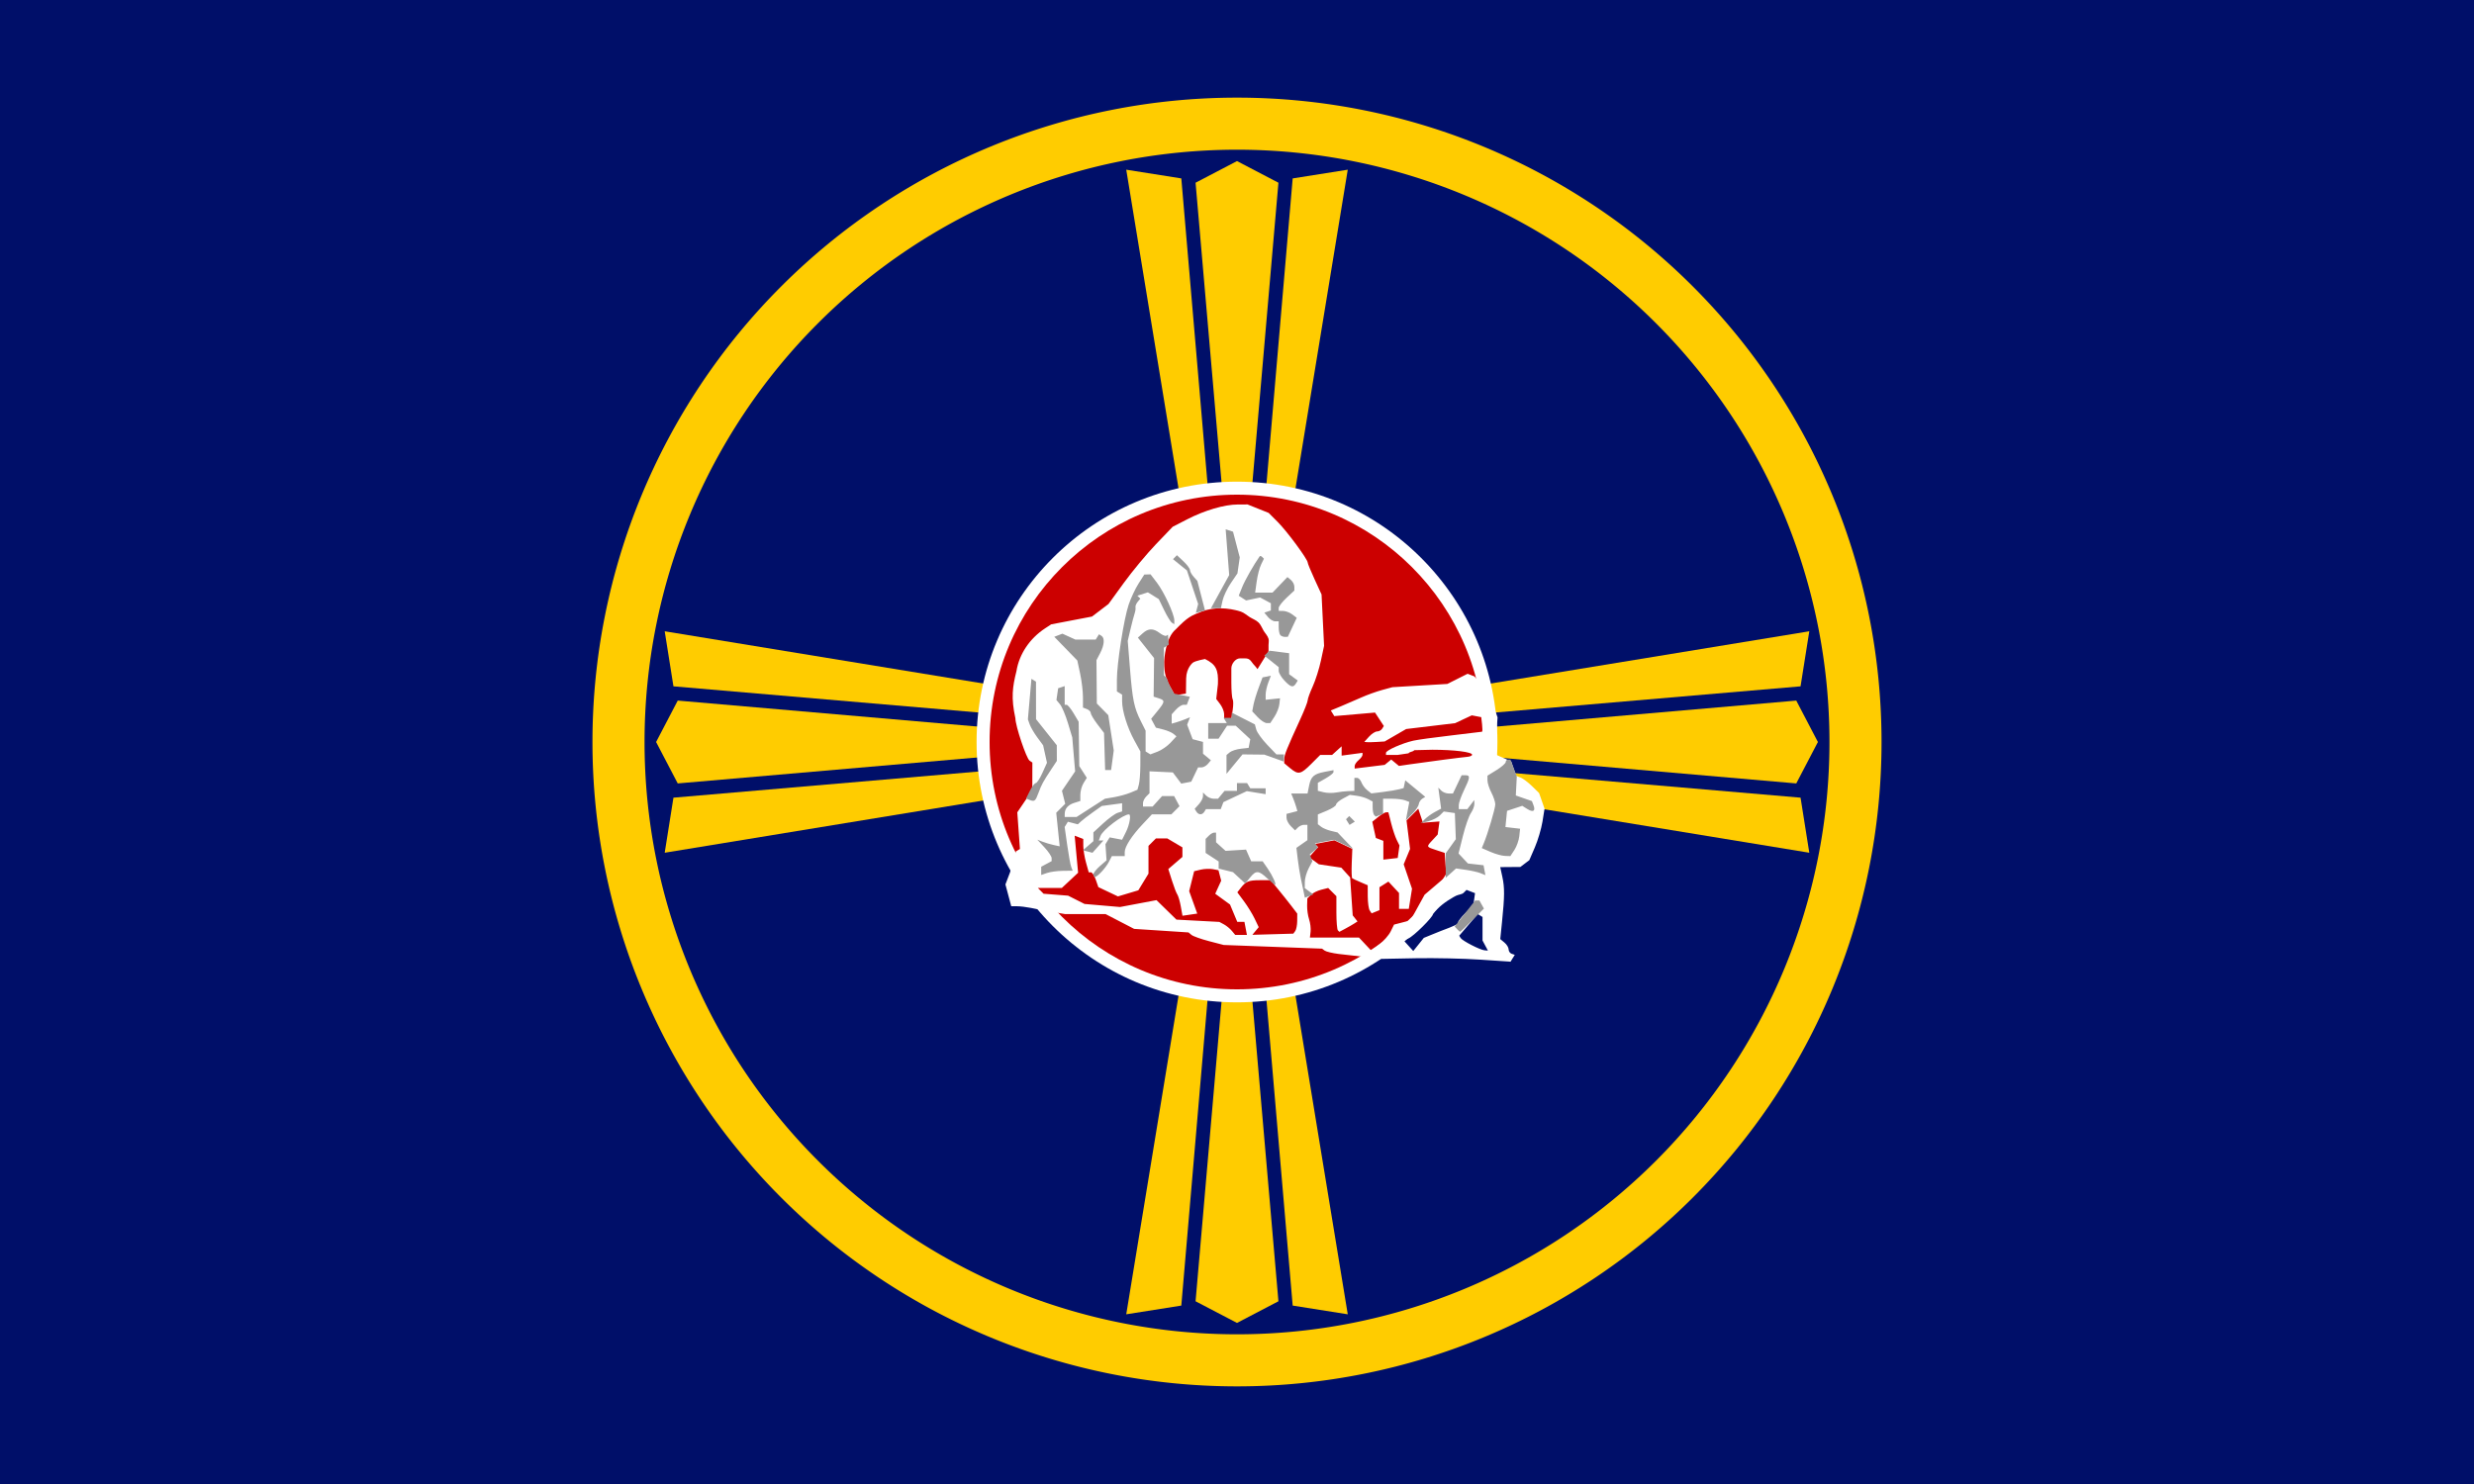
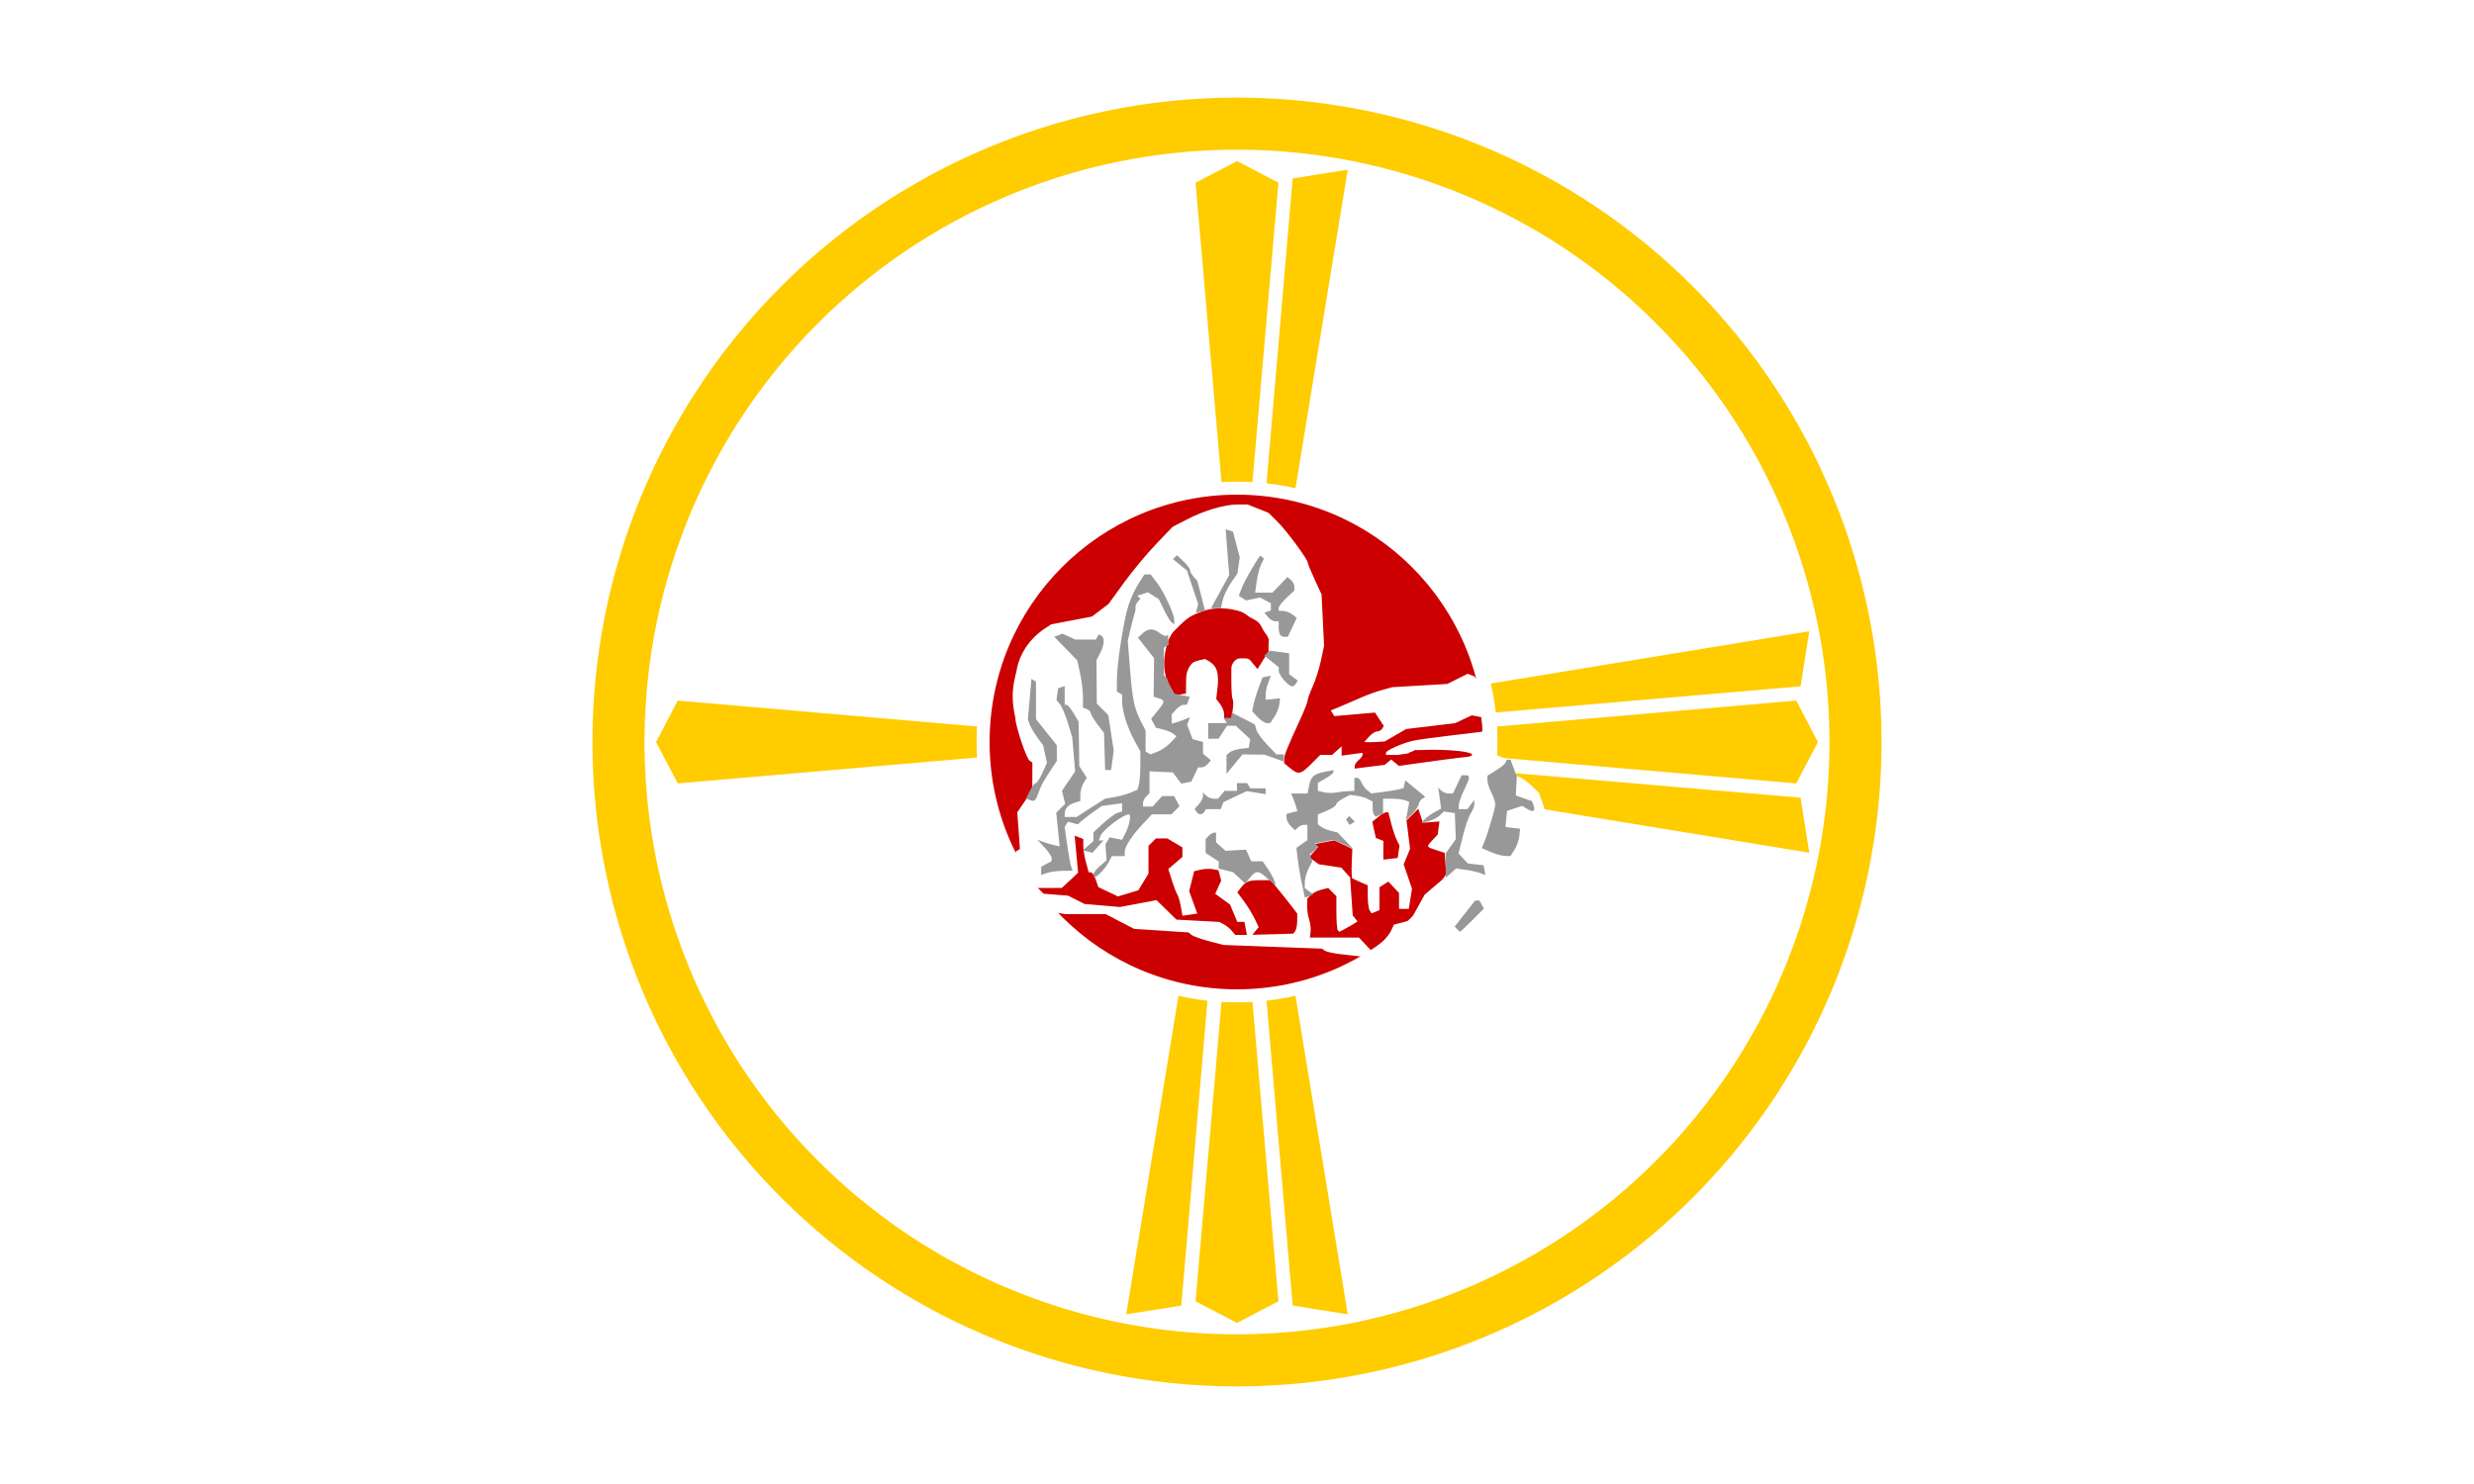
<svg xmlns="http://www.w3.org/2000/svg" height="570" width="950">
-   <path d="m0 0h950v570h-950z" fill="#000f69" />
  <g fill="#fc0">
    <path d="m475 37.5a247.5 247.5 0 0 0 -247.5 247.5 247.5 247.5 0 0 0 247.5 247.5 247.5 247.5 0 0 0 247.5-247.5 247.5 247.5 0 0 0 -247.5-247.5zm0 20a227.5 227.5 0 0 1 227.5 227.5 227.5 227.5 0 0 1 -227.5 227.5 227.5 227.5 0 0 1 -227.5-227.5 227.5 227.5 0 0 1 227.5-227.5z" />
    <g>
-       <path d="m432.47 65.177 20.966 127.821 10.827-.367-10.646-124.101z" />
      <path d="m475 61.871-15.91 8.309 10.605 122.33h10.609l10.605-122.33z" />
      <path d="m517.53 65.177-20.966 127.821-10.827-.367 10.646-124.101z" />
    </g>
    <g transform="matrix(0 1 -1 0 759.934 -189.999)">
      <path d="m432.47 65.177 20.966 127.821 10.827-.367-10.646-124.101z" />
      <path d="m475 61.871-15.91 8.309 10.605 122.33h10.609l10.605-122.33z" />
      <path d="m517.53 65.177-20.966 127.821-10.827-.367 10.646-124.101z" />
    </g>
    <g transform="matrix(1 0 0 -1 0 570)">
      <path d="m432.47 65.177 20.966 127.821 10.827-.367-10.646-124.101z" />
      <path d="m475 61.871-15.91 8.309 10.605 122.33h10.609l10.605-122.33z" />
      <path d="m517.53 65.177-20.966 127.821-10.827-.367 10.646-124.101z" />
    </g>
    <g transform="matrix(0 1 1 0 190.066 -189.999)">
-       <path d="m432.47 65.177 20.966 127.821 10.827-.367-10.646-124.101z" />
      <path d="m475 61.871-15.91 8.309 10.605 122.33h10.609l10.605-122.33z" />
-       <path d="m517.53 65.177-20.966 127.821-10.827-.367 10.646-124.101z" />
    </g>
  </g>
  <circle cx="475" cy="285" fill="#fff" r="100" />
  <circle cx="475" cy="285" fill="#c00" r="95" />
  <g stroke-width="1.002" transform="translate(-.023 -.258)">
    <path d="m479.078 194.018-3.736.012c-5.143.016-12.682 2.222-19.389 5.67l-5.631 2.895-6.394 6.67c-3.518 3.669-9.06 10.339-12.316 14.822l-5.922 8.152-3.17 2.418-3.17 2.418-7.838 1.498-7.838 1.5-2.312 1.516c-5.956 3.903-9.981 9.915-11.031 16.48-1.522 6.046-2.115 10.186-.398 18.102 0 2.877 4.208 15.426 5.455 16.268l1.061.715-.012 5.299-.01 5.297-2.883 4.262-2.881 4.26.502 7.035.508 7.035-.762.473-.764.471-2.275 8.039-.883 2.324-.885 2.324 1.117 4.186 1.117 4.186h2.174c1.195 0 3.621.289 5.391.643l3.217.645 9.85 1.719h7.793 7.795l5.484 2.842 5.482 2.842 10.439.682 10.44.682 1.143.949c.629.522 3.666 1.606 6.752 2.41l5.611 1.461 18.883.707 18.885.707 1.002.74c.551.407 2.956.987 5.344 1.291l16.703 1.897 13.027-.25c7.165-.137 18.264.108 24.664.543l11.637.791.816-1.32.816-1.322-1.18-.393c-.649-.216-1.18-.976-1.18-1.689s-.724-1.898-1.607-2.631l-1.605-1.334.67-6.555c1.009-9.855 1.036-13.199.135-17.328l-.82-3.758 3.869-.033 3.869-.031 1.719-1.305 1.717-1.305 2.127-4.928c1.17-2.709 2.484-7.153 2.922-9.877l.797-4.953-1.049-3.01-1.051-3.012-2.715-2.654c-1.494-1.46-3.47-2.945-4.391-3.299l-1.674-.641-.971-2.783-.969-2.781-3.117-1.379-3.115-1.379.506-7.07.506-7.072c-3.471-10.57-8.918-15.76-8.918-15.76l-1.295-.498-1.297-.496-3.893 1.953-3.894 1.955-10.541.623-10.539.621-3.99 1.09c-2.195.599-5.795 1.896-8 2.885s-5.731 2.512-7.838 3.385l-3.83 1.586.67 1.082.67 1.084 7.818-.682 7.818-.682 1.691 2.582 1.691 2.58-.646 1.047c-.356.575-1.227 1.047-1.936 1.047s-2.106.902-3.103 2.004l-1.812 2.004.906.105c.499.058 2.261.022 3.914-.08l3.006-.186 4.123-2.389 4.125-2.389 9.404-1.127 9.404-1.129 3.195-1.5 3.197-1.498 1.815.344 1.814.346.316 2.746c.174 1.511.174 2.793 0 2.85s-5.503.702-11.842 1.432c-6.338.73-12.876 1.632-14.529 2.006-4.341.982-10.523 3.725-10.523 4.67v.809h4.451l4.186-.619c.413-.668 1.798-.539 2.211-1.207l7-.166c8.383.012 15.223.871 15.223 1.91 0 .361-.789.721-1.754.801-2.06.171-15.917 1.979-22.064 2.879l-4.279.625-1.482-1.23-1.484-1.232-1.254 1.027-1.252 1.029-5.762.713-5.764.713v-.994c0-.547.677-1.556 1.504-2.242.827-.686 1.504-1.602 1.504-2.033v-.783l-4.01.537-4.008.539v-1.791-1.791l-1.832 1.658-1.832 1.658h-2.277-2.275l-3.508 3.508c-3.998 3.998-4.928 4.179-8.066 1.561l-2.256-1.881v-1.561c0-1.577 1.024-4.122 6.174-15.342 1.565-3.41 2.846-6.685 2.846-7.277s.869-2.988 1.932-5.324c1.063-2.336 2.478-6.798 3.145-9.916l1.213-5.668-.484-9.863-.484-9.865-2.66-5.791c-1.463-3.185-2.66-6.098-2.66-6.471 0-1.256-7.944-12.016-11.488-15.561l-3.514-3.516-4.043-1.617zm-10.205 39.893c2.564.034 5.171.479 7.605 1.254 1.274.428 2.287 1.413 3.43 2.119s2.482 1.166 3.43 2.119c.856.861 1.264 2.074 1.897 3.111.633 1.037 1.57 1.942 1.898 3.111.215.767 0 1.592 0 2.389v2.387l-2.121 3.432-2.121 3.432c-.963-1.374-1.306-1.422-2.268-2.797-.962-1.375-1.924-1.326-2.576-1.326h-1.957c-1.659 0-3.238 2.122-3.238 3.781v5.52c0 3.035.229 5.905.508 6.377.279.472.284 2.324.012 4.115l-.488 3.256h-1.389-1.391l-.031-1.754c-.018-.965-.705-2.642-1.527-3.73l-1.496-1.979.646-5.713c.255-5.599-.812-7.594-4.959-9.637 0 0-3.617.642-4.688 1.424 0 0-2.47 1.913-2.553 6.025l-.078 5.844-2.109.311-2.109.312-1.285-2.316c-2.183-3.797-2.859-5.963-2.859-10.439.016-1.205.55-9.301 4.455-12.555 4.602-4.698 5.731-5.209 10.018-6.859 2.26-.87 4.782-1.247 7.346-1.213zm75.756 76.979.895 2.686.896 2.686 3.174-.244 3.176-.242-.34 2.506-.34 2.504-2.086 2.252c-2.341 2.527-2.366 2.473 1.764 3.82l3.008.98.318 4.477.32 4.477-4.174 3.559-4.176 3.561-2.707 4.922-2.709 4.922-3.16.818-3.162.818-1.299 2.635c-.715 1.449-2.688 3.694-4.385 4.99l-3.086 2.355-2.35-2.5-2.35-2.502h-9.418-9.416l.258-2.256c.142-1.24-.116-3.379-.574-4.754-.458-1.375-.799-3.745-.756-5.266l.08-2.766 1.328-1.33c.731-.731 2.534-1.631 4.004-2l2.674-.672 1.574 1.576 1.576 1.576v6.275c0 3.451.258 6.531.572 6.846l.572.572 2.184-1.162c1.201-.639 2.769-1.537 3.484-1.996l1.303-.836-.924-1.164-.924-1.162-.496-7.291-.496-7.291-1.697-1.875-1.695-1.873-4.312-.646-4.314-.646-1.875-1.373-1.877-1.371 1.744-1.926 1.742-1.926-.606-.605-.606-.605 3.721-.697 3.721-.699 3.447 1.645 3.447 1.645-.223 5.498c-.122 3.025-.033 5.634.199 5.801.232.166 1.662.835 3.178 1.486l2.756 1.184.016 4.281c.01 2.354.345 4.783.75 5.396l.736 1.115 1.504-.615 1.504-.613v-4.4-4.4l1.721-1.086 1.721-1.086 2.037 2.188 2.037 2.188v3.047 3.049h1.875 1.877l.617-3.863.617-3.863-1.598-4.691-1.598-4.689 1.225-2.959 1.227-2.959-.682-5.459-.683-5.459 2.258-2.256zm-12.33 1.377h.854l1.082 4.26c.595 2.342 1.556 5.205 2.133 6.363l1.049 2.105-.34 2.404-.34 2.404-2.756.316-2.756.318v-3.605-3.605l-1.441-.555-1.441-.553-.685-3.115-.684-3.115 2.238-1.811c1.23-.996 2.619-1.812 3.088-1.812zm-119.611 8.971 1.65.633 1.648.633.01 2.648c0 1.457.475 4.339 1.049 6.406l1.045 3.758h.857c.471 0 1.302 1.278 1.846 2.84l.99 2.84 3.762 1.785 3.762 1.785 3.912-1.172 3.912-1.172 1.953-3.203 1.951-3.203v-5.332-5.332l1.432-1.432 1.432-1.432h2.172 2.172l2.91 1.719 2.91 1.719v1.836 1.838l-2.707 2.328-2.709 2.33 1.387 4.387c.762 2.413 1.696 4.838 2.076 5.389.38.551.98 2.614 1.334 4.584l.644 3.584 2.838-.418 2.836-.416-1.549-4.309-1.551-4.311.955-3.826.955-3.826 2.506-.596c1.378-.328 3.478-.414 4.668-.191l2.164.404.525 2.006.523 2.004-1.145 2.514-1.145 2.514 2.838 2.07 2.84 2.068 1.395 3.334 1.393 3.332h1.373 1.373l.478 2.506.478 2.506h-2.244-2.244l-1.293-1.559c-.711-.857-2.083-1.981-3.049-2.498l-1.756-.939-8.234-.439-8.236-.441-3.832-3.742-3.834-3.744-6.996 1.32-6.994 1.32-6.82-.586-6.82-.586-3.156-1.592-3.154-1.592-4.705-.371-4.703-.369-1.109-1.109-1.109-1.111h4.604 4.604l3.127-2.92 3.127-2.922-.662-7.125zm75.238 17.084 2.861 3.471c1.573 1.909 3.873 4.799 5.113 6.422l2.256 2.951-.016 2.848c-.01 1.566-.347 3.298-.752 3.85l-.736 1.002-7.869.227-7.867.225 1.221-1.471 1.221-1.473-1.56-3.264c-.859-1.795-2.708-4.805-4.107-6.689l-2.545-3.426 1.232-1.584c2.055-2.636 3.065-3.056 7.394-3.072zm75.232 3.742 1.635.627 1.635.627-.315 2.262-.316 2.262-3.156 3.191c-1.736 1.755-2.952 3.392-2.703 3.641.371.371-1.486 1.254-6.666 3.172-.276.102-1.854.74-3.508 1.418l-3.006 1.232-2.025 2.523-2.025 2.523-1.869-2.064-1.869-2.066 1.863-.715c1.931-.741 9.434-8.166 9.434-9.336 2.14-2.837 4.833-4.76 7.826-6.494l.992-.531c.875-.468 2.315-.512 2.939-1.137zm4.311 9.271.918.566.918.568v4.516 4.516l1.037 1.939 1.037 1.938-1.287-.109c-1.748-.148-8.518-3.629-9.197-4.729l-.547-.885 3.561-4.16z" fill="#fff" />
    <path d="m558.614 356.151 7.862-10.022h1.62l.87 1.554.87 1.554-4.459 4.459c-2.452 2.452-4.57 4.459-4.705 4.459-.136 0-1.352-1.192-2.057-2.003zm-57.99-13.314c-.248-1.221-.743-3.572-1.101-5.226-.358-1.653-.884-4.959-1.17-7.346l-.52-4.34 2.112-1.479 2.111-1.479v-2.949-2.95h-1.303c-.717 0-1.783.48-2.369 1.067l-1.067 1.067-1.639-1.639c-.902-.902-1.639-2.326-1.639-3.165v-1.525l2.085-.545 2.085-.545-.468-1.616c-.257-.889-.793-2.405-1.19-3.369l-.722-1.754h3.139 3.139l.597-2.984c.716-3.582 1.825-4.555 6.117-5.368l3.257-.617-.01.727c0 .4-1.356 1.495-3.006 2.434l-3 1.707v1.531 1.531l2.255.559c1.24.307 3.382.349 4.76.094 1.378-.256 3.52-.499 4.76-.54l2.255-.074v-2.505-2.505h1.034c.569 0 1.33.789 1.692 1.754.362.965 1.362 2.309 2.223 2.988l1.565 1.235 4.51-.567c2.48-.312 5.27-.776 6.199-1.031l1.689-.464.315-1.483.315-1.484 3.84 3.174 3.84 3.174-1.151.711c-.633.391-1.245 1.354-1.361 2.14-.115.786-1.274 2.493-2.576 3.795l-2.366 2.366.662-3.528.662-3.528-1.609-.617c-.885-.34-3.15-.617-5.034-.617h-3.425v2.899 2.899l-1.405.539-1.405.539-.599-.599c-.33-.329-.599-1.635-.599-2.902v-2.303l-1.754-.935c-.965-.514-2.935-1.089-4.378-1.277l-2.625-.341-2.636 1.411c-1.45.776-2.636 1.809-2.636 2.295s-1.578 1.543-3.507 2.349l-3.507 1.465v1.868 1.868l1.253.987c.689.543 2.393 1.258 3.786 1.589l2.533.602 2.979 3.133 2.978 3.133-3.646-1.725-3.646-1.725-3.647.684-3.647.684.518.838.518.838-1.538 1.276-1.538 1.276.503 1.312.503 1.312-1.454 2.787c-.799 1.533-1.456 3.864-1.46 5.182l-.01 2.395 1.644 1.202 1.644 1.202-1.633.627-1.633.627-.451-2.219zm-14.006-5.226c-3.326-3.083-4.286-3.119-6.613-.251l-1.829 2.255-2.34-2.18-2.34-2.18-2.756-.684-2.756-.684v-1.371-1.371l-2.505-1.642-2.505-1.642v-2.691-2.691l1.203-1.203c.661-.661 1.563-1.203 2.004-1.203h.802v1.849 1.849l1.823 1.65 1.823 1.65 3.929-.242 3.929-.242 1 2.255 1 2.255h2.199 2.199l1.909 2.756c1.869 2.698 3.492 6.263 2.851 6.263-.178 0-1.54-1.127-3.026-2.505zm-66.735-1.51c0-.555 1.136-1.996 2.523-3.203l2.523-2.194-.209-3.098-.209-3.098.809-1.309.809-1.309 2.384.456 2.384.456 1.507-3.021c1.384-2.774 2.042-6.721 1.12-6.721-2.223 0-10.009 5.901-10.909 8.267l-.667 1.754h.895.895l-2.106 2.365-2.106 2.365-1.84-.481-1.84-.481 2.018-1.751 2.018-1.751v-1.687-1.687l3.758-3.459c2.067-1.902 4.547-3.713 5.512-4.025l1.754-.566v-1.568-1.568l-3.901.523-3.9.523-3.338 2.365c-1.836 1.301-3.906 2.888-4.6 3.528l-1.262 1.163-1.909-.499-1.909-.499-.622 1.007-.622 1.007.986 6.952c.542 3.824 1.236 7.604 1.541 8.4l.555 1.447-3.788.043c-2.083.023-4.803.392-6.043.819l-2.255.776v-1.585-1.585l2.004-1.073 2.004-1.073v-1.163c0-.639-1.24-2.497-2.756-4.128l-2.756-2.965 2.004.785c1.102.431 3.037 1.008 4.3 1.281l2.295.497-.661-6.448-.661-6.448 1.723-1.723 1.723-1.723-.626-2.494-.626-2.494 2.532-3.727 2.532-3.727-.554-6.526-.554-6.526-1.663-5.512c-.914-3.031-2.281-6.264-3.038-7.183l-1.375-1.671.331-2.259.331-2.259 1.253-.413 1.253-.413v3.591 3.591l.752.006c.413.003 1.62 1.469 2.681 3.257l1.929 3.251.122 8.518.122 8.518 1.447 2.255 1.447 2.255-1.243 1.991c-.684 1.095-1.243 3.094-1.243 4.442v2.451l-2.255.704c-2.432.759-3.718 2.2-3.743 4.191l-.015 1.253h2.289 2.289l5.434-3.501 5.434-3.501 3.552-.605c1.953-.333 4.765-1.11 6.247-1.728l2.696-1.123.547-2.037c.301-1.12.553-4.43.561-7.355l.014-5.319-2.305-4.201c-2.685-4.893-4.71-11.356-4.71-15.031v-2.58l-1.002-.619-1.002-.619v-4.457c0-6.295 2.7-23.515 4.535-28.918.849-2.501 2.544-6.115 3.765-8.032l2.222-3.485 1.202-.042 1.202-.042 2.485 3.258c2.721 3.567 6.636 12.075 6.636 14.421v1.479l-.915-.566c-.503-.311-1.844-2.48-2.979-4.819l-2.063-4.253-2.095-1.3-2.095-1.3-2.017.64-2.017.64.568.568.568.568-1.029 1.239c-.566.682-.941 1.625-.834 2.096.107.471-.041 1.533-.329 2.36-.288.827-1.001 3.532-1.585 6.013l-1.062 4.509.85 10.548c.98 12.164 1.583 15.102 4.149 20.226l1.862 3.718v3.989 3.989l.918.567.918.567 2.763-1.051c1.52-.578 3.771-2.138 5.003-3.468l2.24-2.417-1.167-.968c-.642-.533-2.416-1.282-3.944-1.665l-2.777-.697-.911-1.703-.911-1.703 2.405-2.942c2.947-3.605 3.003-4.143.512-4.934l-1.965-.624.086-7.408.086-7.408-3.109-3.926-3.109-3.926 1.81-1.638c2.205-1.995 4.052-2.033 6.56-.135 1.046.792 2.192 1.259 2.548 1.04l.646-.4.144 1.915.144 1.915-.938.58-.938.58v5.285 5.285l.752.752c.413.413.767 1.052.787 1.42.019.367.567 1.623 1.217 2.79l1.181 2.122 3.022.604 3.022.604-.588 1.532-.588 1.532h-1.241c-.682 0-1.987.825-2.899 1.833l-1.659 1.833v1.792 1.792l1.754-.504c.965-.277 2.548-.831 3.519-1.231l1.765-.726-.553 1.442-.553 1.442 1.055 2.775 1.055 2.775 1.992.521 1.992.521v2.266 2.266l1.516 1.258 1.516 1.258-1.137 1.37c-.625.754-1.734 1.37-2.463 1.37h-1.326l-1.315 2.744-1.315 2.744-1.913.368-1.913.368-1.621-2.149-1.621-2.149-4.476-.211-4.476-.211v4.209 4.209l-1.253 1.253c-.689.689-1.253 1.839-1.253 2.556v1.303h1.849 1.849l1.814-2.004 1.814-2.004h2.315 2.315l1.035 1.935 1.035 1.935-1.573 1.573-1.573 1.573h-3.733-3.733l-3.532 3.758c-4.244 4.516-6.896 8.644-6.896 10.737v1.538h-2.47-2.47l-1.173 2.255c-1.211 2.327-4.412 5.762-5.369 5.762-.299 0-.543-.454-.543-1.009zm135.284-3.386v-4.705l1.941-2.715 1.941-2.715-.187-5.011-.187-5.011-2.13-.304-2.13-.304-1.507 1.507c-.829.829-2.797 1.831-4.374 2.227l-2.867.72 1.514-1.514c.833-.833 2.573-2.081 3.867-2.773l2.353-1.259-.541-4.031-.541-4.031 1.123 1.123c.618.618 1.884 1.123 2.813 1.123h1.69l1.664-3.507 1.664-3.507h1.456c1.92 0 1.841.831-.548 5.776-1.102 2.282-2.004 4.846-2.004 5.7v1.552h1.643 1.643l1.331-1.754 1.331-1.754.032 1.531c.018.842-.584 2.42-1.336 3.507-.752 1.087-2.126 5.018-3.051 8.734l-1.683 6.758 1.799 1.923 1.799 1.923 2.998.338 2.998.338.361 1.9.361 1.9-1.855-.746c-1.02-.41-3.557-.988-5.636-1.283l-3.78-.537-1.982 1.793-1.982 1.793v-4.705zm17.195-5.247-3.349-1.462.718-1.713c1.598-3.813 4.476-13.522 4.47-15.081 0-.915-.68-2.956-1.503-4.535-.823-1.579-1.497-3.684-1.497-4.678v-1.808l3.507-2.168c1.929-1.192 3.507-2.582 3.507-3.088 0-.506.407-.92.904-.92h.904l1.219 3.257 1.22 3.257-.187 3.636-.187 3.636 3.087 1.076 3.087 1.076.612 1.594c.866 2.257-.118 2.852-2.38 1.439l-1.937-1.21-2.92.967-2.92.967-.309 3.107-.309 3.107 2.814.323 2.814.323-.308 2.878c-.169 1.583-1.01 3.95-1.869 5.261l-1.561 2.383-2.139-.082c-1.177-.045-3.646-.74-5.488-1.543zm-54.805-11.452-.671-1.085.618-.618.618-.618 1.073 1.073 1.073 1.073-1.02.631-1.02.63zm-58.13-4.021-.658-1.065 1.601-1.769c.881-.973 1.601-2.388 1.601-3.144v-1.374l1.203 1.203c.661.661 1.959 1.203 2.884 1.203h1.681l1.248-1.503 1.248-1.503h2.382 2.383v-1.503-1.503h1.945 1.945l.619 1.002.619 1.002h2.947 2.947v1.133 1.133l-3.615-.587-3.615-.587-4.492 2.111-4.492 2.111-.518 1.35-.518 1.35h-2.84-2.84l-.619 1.002c-.808 1.307-2.217 1.277-3.045-.063zm-64.245-4.575-1.151-.472 1.475-2.957c.811-1.626 1.824-2.957 2.252-2.957.427 0 1.568-1.755 2.535-3.9l1.759-3.9-.737-3.355-.737-3.355-2.225-3.016c-1.224-1.659-2.539-3.901-2.924-4.983l-.7-1.967.679-7.784.679-7.784.874.54.874.54.011 7.206.011 7.206 3.987 5.011 3.987 5.011.007 3.006.007 3.006-1.986 3.006c-3.387 5.128-3.818 5.916-5.06 9.269-1.214 3.277-1.509 3.491-3.618 2.627zm75.808-13.55v-3.613l1.253-1.036c.689-.57 2.602-1.189 4.25-1.375l2.998-.339.315-1.661.315-1.661-2.801-2.597-2.801-2.597h-1.649-1.649l-1.641 2.505-1.641 2.505h-1.981-1.981v-3.006-3.006h3.567 3.567l-.619-1.002-.619-1.002h1.562 1.562v-1.008-1.008l4.443 2.261 4.443 2.261.548 2.004c.302 1.102 2.164 3.695 4.138 5.762l3.59 3.758h1.44 1.44v1.385 1.385l-3.758-1.341-3.758-1.341-4.186-.044-4.186-.044-3.079 3.736-3.079 3.736v-3.613zm-46.815-4.971-.215-7.126-2.54-3.33c-1.397-1.831-2.54-3.762-2.54-4.291s-.676-1.221-1.503-1.539l-1.503-.577v-3.991c0-2.195-.487-6.264-1.083-9.042l-1.083-5.051-4.423-4.551-4.423-4.551 1.562-.599 1.562-.599 2.489 1.134 2.489 1.134h3.902 3.902l.629-1.018.629-1.018.933.577c1.339.828 1.14 3.545-.489 6.667l-1.41 2.702.069 8.321.069 8.321 2.2 2.243 2.2 2.243 1.049 6.776 1.049 6.776-.508 3.758-.508 3.758h-1.144-1.144l-.215-7.126zm58.809-13.167-2.113-2.255.476-2.505c.262-1.378 1.152-4.309 1.978-6.514l1.501-4.008 1.603-.325 1.603-.325-1.006 2.645c-.553 1.455-1.005 3.534-1.005 4.622v1.977l2.756-.288 2.756-.288-.243 2.278c-.134 1.253-.975 3.395-1.869 4.76l-1.626 2.482h-1.349c-.742 0-2.3-1.015-3.462-2.255zm10.227-14.094c-1.198-1.276-2.179-2.95-2.179-3.72v-1.401l-2.756-2.218-2.756-2.218 1.002-.946 1.002-.946 3.758.48 3.758.48v4.039 4.039l1.656 1.211 1.656 1.211-.713 1.154c-1.04 1.684-1.986 1.435-4.429-1.165zm-1.511-17.389c-.367-.367-.668-1.72-.668-3.006v-2.338h-1.381c-.759 0-1.999-.75-2.756-1.666l-1.375-1.666 1.253-.422 1.253-.422v-1.384-1.384l-2.063-1.104-2.063-1.104-2.697.566-2.697.566-1.413-.908-1.413-.908 1.354-3.349c1.067-2.64 4.405-8.518 6.69-11.784.161-.23.594-.116.962.252l.67.67-1.093 2.253c-.601 1.239-1.359 4.17-1.683 6.512l-.591 4.259h3.332 3.332l2.863-2.988 2.863-2.988 1.333 1.106c.733.609 1.333 1.772 1.333 2.586v1.479l-3.006 2.808c-1.653 1.545-3.006 3.304-3.006 3.909v1.101l1.754.032c.965.018 2.524.617 3.465 1.332l1.711 1.3-1.711 3.646-1.711 3.646-1.086.033c-.597.018-1.386-.268-1.754-.635zm-32.037-10.305.444-1.7-2.155-6.441-2.155-6.441-2.675-2.165-2.675-2.165.756-.762.755-.762 2.501 2.35c1.376 1.292 2.501 2.799 2.501 3.349 0 .549.637 1.711 1.416 2.581l1.416 1.582 1.473 5.676 1.473 5.676-1.76.46-1.76.46zm8.857-6.427 3.505-6.376-.676-8.792-.676-8.792 1.411.464 1.411.464 1.291 4.933 1.291 4.933-.447 3.076-.447 3.076-2.525 3.721c-1.389 2.047-2.819 5.059-3.178 6.694l-.653 2.973h-1.906-1.906z" fill="#989898" />
  </g>
</svg>